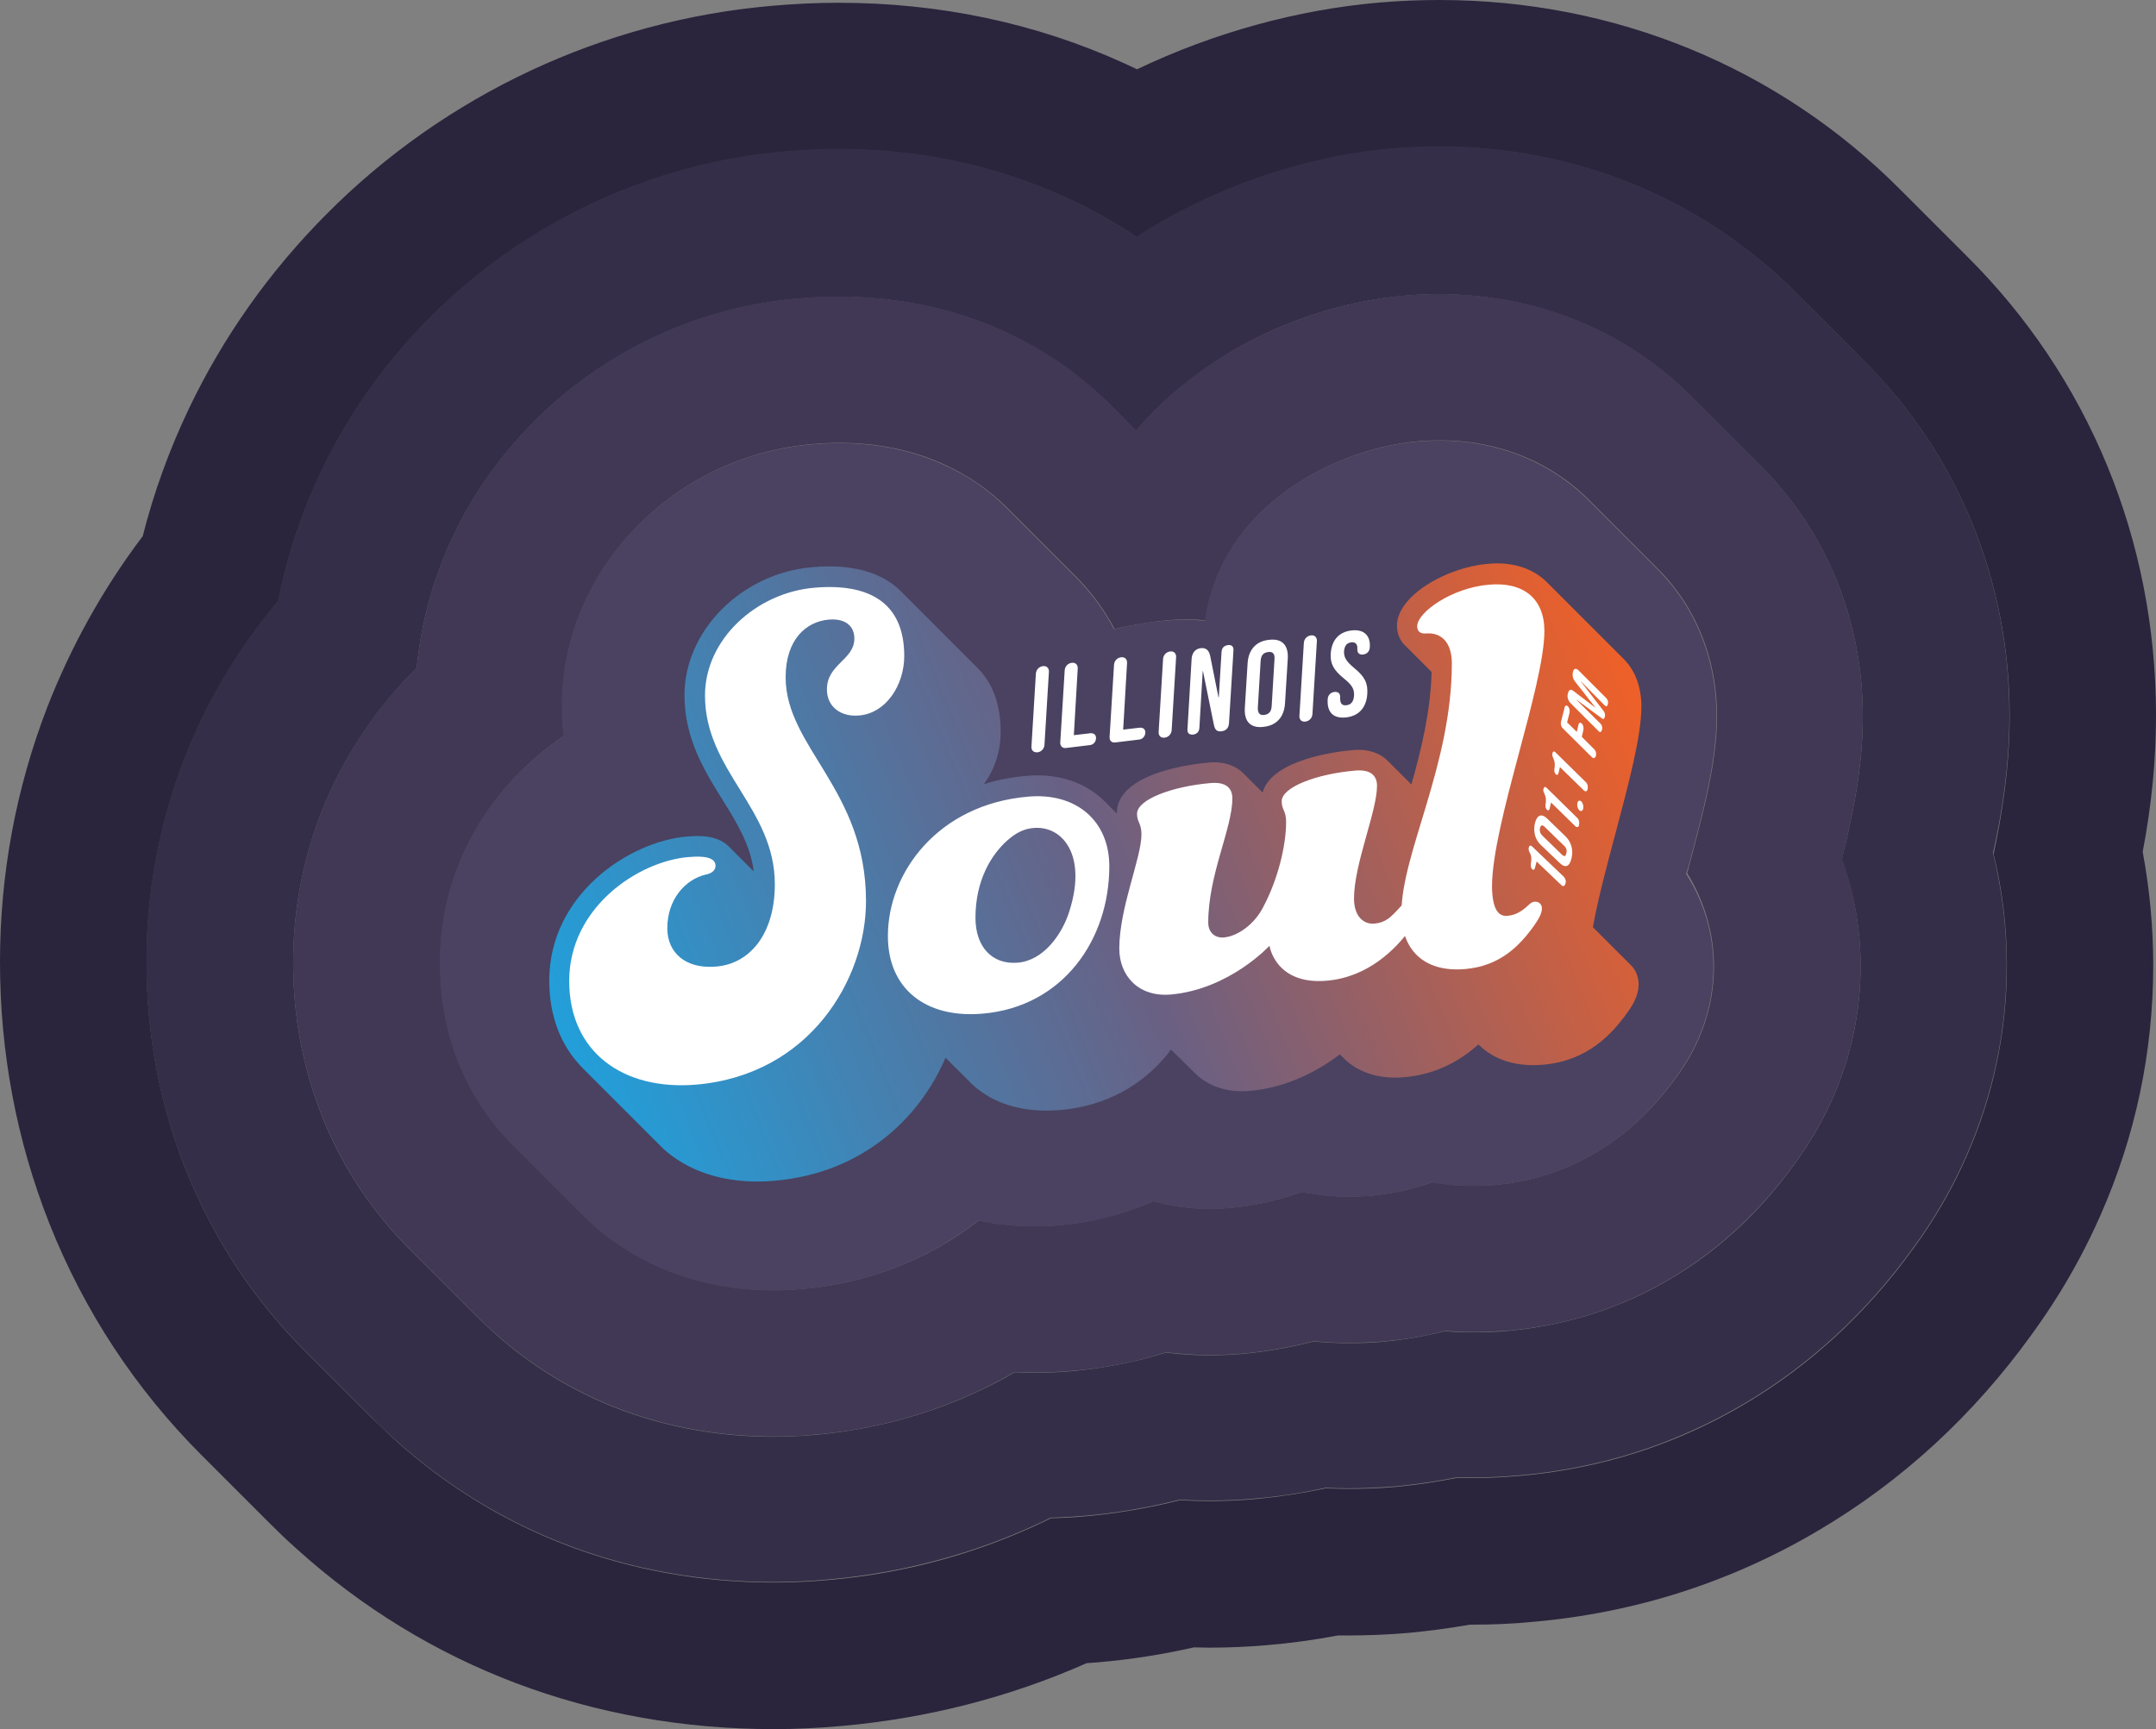
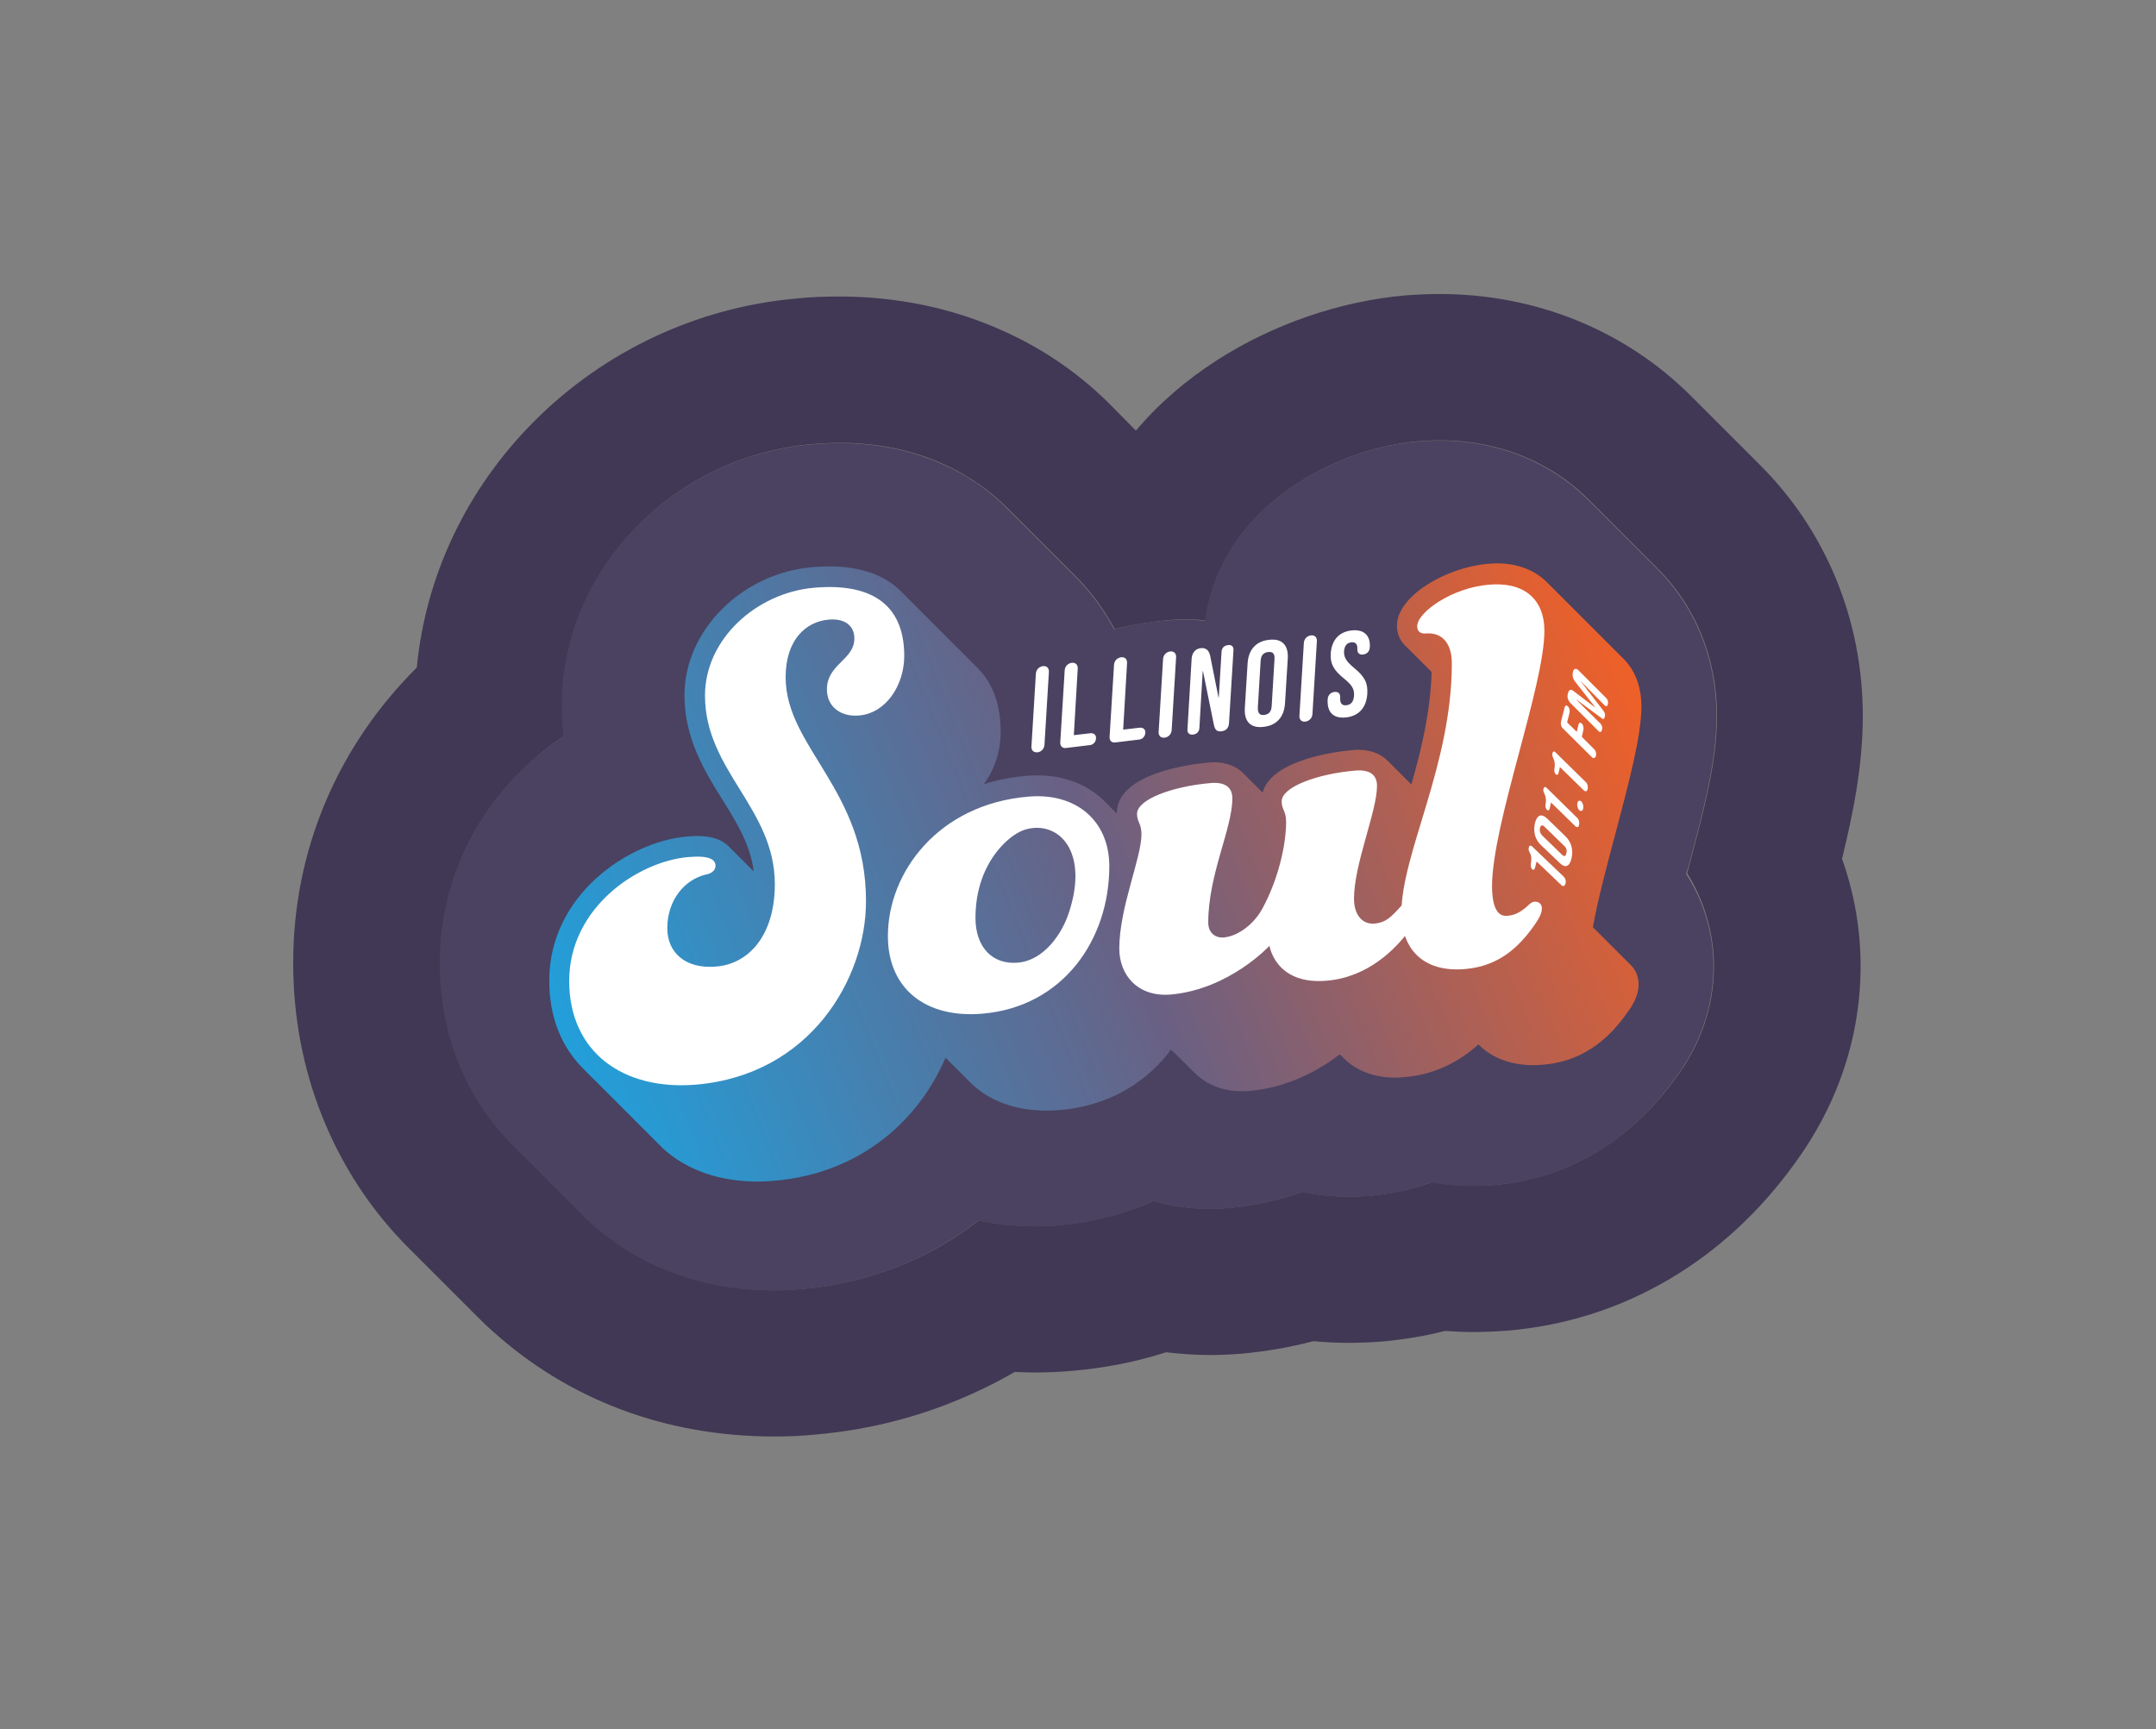
<svg xmlns="http://www.w3.org/2000/svg" version="1.1" id="Layer_1" x="0" y="0" viewBox="0 0 778 624" style="enable-background:new 0 0 778 624" xml:space="preserve">
  <rect x="0" y="0" width="778" height="624" fill="#808080" stroke="none" />
  <style>.st5{fill:#fff}</style>
-   <path d="M778 258.1c0-63.2-24.3-122.1-68.5-165.9l-2.5-2.5-21.1-21.1-.1-.1C641.9 24.3 582.8 0 519.4 0c-7.1 0-14.3.3-21.5.9C468 3.5 438 11.8 410.3 25l-4.5-2.1C373.8 8.3 339 1 302.5 1c-7.9 0-16 .4-24 1.1-60.7 5.3-117.8 32-160.7 75.2-20.6 20.7-37.3 44.3-49.7 70.3-7 14.7-12.6 30.1-16.6 45.9-14.3 18.9-25.8 39.6-34.4 61.6C5.8 284.4 0 315.4 0 347.1c0 32.8 6 64.5 17.8 94.4 12.5 31.5 31 59.7 55 83.7l24.4 24.4c3.2 3.2 6.3 6.2 9.7 9.2 47.2 42.7 106.8 65.2 172.4 65.2 7.9 0 16-.4 24-1.1 30.9-2.7 60.8-10.3 88.8-22.7 1.4-.1 2.7-.2 4-.3 11.7-1 23.3-2.8 34.7-5.4 1.9 0 3.7.1 5.6.1 6.9 0 13.9-.3 20.8-.9 8.5-.7 17.1-1.9 25.6-3.5h3.6c7.2 0 14.4-.3 21.6-.9 7.4-.7 15-1.7 22.4-3h.9c7.2 0 14.5-.3 21.7-1 36.9-3.2 71.6-14.3 103.2-33 30-17.7 55.9-41.5 77-70.8 4.1-5.7 14.9-20.6 24.7-42.8 12.7-28.7 19.1-59.1 19.1-90.4 0-13.7-1.3-27.4-3.8-40.9 3.3-17.3 4.8-33.5 4.8-49.3zm-53.8 90.3c0 23.8-4.9 47.1-14.6 69-7.5 17.1-16 28.8-19.2 33.2-16.8 23.3-37.3 42.2-61 56.2-24.7 14.6-52 23.3-80.9 25.8-5.7.5-11.5.8-17.1.8-1.8 0-3.7 0-5.5-.1-7.4 1.5-14.9 2.6-22.4 3.3-5.7.5-11.4.7-17 .7-2.7 0-5.4-.1-8.1-.2-8.5 1.8-17.1 3.1-25.7 3.9-5.4.5-10.9.7-16.2.7-3.6 0-7.1-.1-10.7-.3-11.2 2.8-22.7 4.8-34.2 5.8-4.1.4-8.3.6-12.4.7-.7.4-1.5.7-2.2 1.1-24.5 11.7-50.8 18.9-78.2 21.2-6.5.6-13 .9-19.4.9-52.3 0-99.6-17.8-137-51.6-2.6-2.4-5.1-4.8-7.7-7.3l-24.4-24.4C91.4 469 76.9 446.8 67 422c-9.4-23.6-14.1-48.8-14.1-74.8 0-25.2 4.6-49.8 13.6-73.1 8.1-20.8 19.5-40 34-57.2 3.1-16.1 8.3-31.7 15.4-46.6 9.8-20.6 23-39.3 39.4-55.7 34.2-34.3 79.6-55.6 127.9-59.8 6.5-.6 13-.9 19.4-.9 28.9 0 56.3 5.8 81.5 17.2 9.1 4.1 17.9 9 26.1 14.5.2-.1.3-.2.5-.3 27.2-17.6 59.9-28.8 91.9-31.6 5.6-.5 11.3-.7 16.9-.7 49.2 0 94.9 18.8 128.8 52.9l.1.1c4.1 4.1 20.8 20.7 23.6 23.6l.2.2c34.1 33.8 53 79.5 53 128.5 0 19.2-3 36.8-5.8 49.9 3.2 13 4.8 26.5 4.8 40.2z" style="fill:#2a243c" />
-   <path d="M725.1 258.1c0-49-18.8-94.6-53-128.5l-.2-.2-23.6-23.6-.1-.1c-33.9-34.1-79.7-52.9-128.8-52.9-5.6 0-11.3.2-16.9.7-32 2.8-64.7 14-91.9 31.6-.2.1-.3.2-.5.3-8.3-5.5-17-10.4-26.1-14.5-25.2-11.4-52.6-17.2-81.5-17.2-6.4 0-12.9.3-19.4.9-48.3 4.2-93.7 25.5-127.9 59.8-16.3 16.4-29.6 35.1-39.4 55.7-7.1 14.9-12.3 30.6-15.4 46.6-14.5 17.2-25.9 36.4-34 57.2-9 23.3-13.6 47.9-13.6 73.1 0 26.1 4.7 51.3 14.1 74.8 9.9 24.8 24.4 47 43.3 65.8l24.4 24.4c2.5 2.6 5 4.9 7.7 7.3 37.3 33.7 84.7 51.6 137 51.6 6.4 0 13-.3 19.4-.9 27.4-2.4 53.7-9.5 78.2-21.2.7-.4 1.5-.7 2.2-1.1 4.1-.1 8.3-.4 12.4-.7 11.6-1 23-3 34.2-5.8 3.6.2 7.2.3 10.7.3 5.4 0 10.8-.2 16.2-.7 8.6-.7 17.2-2 25.7-3.9 2.7.1 5.4.2 8.1.2 5.6 0 11.3-.3 17-.7 7.5-.7 15-1.8 22.4-3.3 1.8.1 3.7.1 5.5.1 5.7 0 11.4-.3 17.1-.8 28.9-2.5 56.1-11.2 80.9-25.8 23.7-14 44.2-32.9 61-56.2 3.2-4.4 11.7-16.1 19.2-33.2 9.7-22 14.6-45.2 14.6-69 0-13.7-1.7-27.2-4.9-40.4 2.9-12.9 5.9-30.5 5.9-49.7zm-53.7 90.6c0 16.5-3.4 32.5-10.1 47.7-5.3 12-11.4 20.4-13.7 23.6-12.5 17.4-27.6 31.4-45 41.6-17.9 10.6-37.6 16.8-58.6 18.7-4.2.4-8.4.5-12.5.5-3.4 0-6.7-.1-10.1-.4-7.4 1.8-14.9 3.1-22.4 3.8-4.1.4-8.3.5-12.4.5-4.2 0-8.4-.2-12.6-.6-8.5 2.2-17.2 3.7-25.8 4.5-3.9.3-7.8.5-11.6.5-5.3 0-10.5-.3-15.8-1-10.9 3.4-22.2 5.6-33.8 6.7-4.6.4-9.2.6-13.7.6-2.4 0-4.7-.1-7.1-.2-3.9 2.3-7.9 4.4-12 6.3-18.8 9-38.9 14.4-60 16.3-5 .4-9.9.7-14.8.7-39 0-74.1-13.1-101.5-37.9-1.9-1.7-3.8-3.5-5.7-5.4l-24.4-24.4c-13.8-13.8-24.4-29.9-31.6-48-6.9-17.4-10.4-36-10.4-55.3 0-40.3 15.8-77.8 44.6-106.5 3.2-33.2 18-64.4 42.3-88.8 25.4-25.5 59.2-41.3 95-44.4 5-.4 9.9-.7 14.8-.7 21.3 0 41.4 4.2 59.7 12.5 14.9 6.8 28.2 16.1 39.5 27.6l8.2 8.3c8.2-9.6 18-18.1 29.4-25.5 20.1-13 44.2-21.3 67.8-23.3 4.1-.4 8.2-.5 12.3-.5 35 0 67.4 13.2 91.3 37.3l.2.2 23.8 23.8.1.1c24.1 23.8 37.4 56.1 37.4 91 0 17.9-3.5 35.2-7.6 51.5 4.5 12.3 6.8 25.3 6.8 38.6z" style="fill:#352e48" />
  <path d="M672.2 258.5c0-34.8-13.3-67.1-37.4-91l-.1-.1-23.8-23.8-.2-.2c-23.9-24.1-56.3-37.3-91.3-37.3-4 0-8.2.2-12.3.5-23.6 2.1-47.7 10.4-67.8 23.3-11.4 7.3-21.2 15.8-29.4 25.5l-8.2-8.3c-11.3-11.6-24.6-20.9-39.5-27.6-18.3-8.3-38.3-12.5-59.7-12.5-4.8 0-9.8.2-14.8.7-35.9 3.1-69.6 18.9-95 44.4-24.3 24.4-39.1 55.6-42.3 88.8-28.8 28.7-44.6 66.2-44.6 106.5 0 19.4 3.5 38 10.4 55.3 7.2 18.1 17.8 34.3 31.6 48l24.4 24.4c1.9 1.9 3.7 3.7 5.7 5.4 27.5 24.8 62.6 37.9 101.5 37.9 4.9 0 9.9-.2 14.8-.7 21.1-1.8 41.2-7.3 60-16.3 4.1-1.9 8.1-4.1 12-6.3 2.4.1 4.7.2 7.1.2 4.5 0 9.2-.2 13.7-.6 11.6-1 22.9-3.2 33.8-6.7 5.2.6 10.5 1 15.8 1 3.8 0 7.8-.2 11.6-.5 8.7-.8 17.3-2.3 25.8-4.5 4.2.4 8.4.6 12.6.6 4.1 0 8.3-.2 12.4-.5 7.5-.7 15.1-1.9 22.4-3.8 3.4.2 6.7.4 10.1.4 4.1 0 8.3-.2 12.5-.5 21-1.8 40.7-8.1 58.6-18.7 17.4-10.3 32.5-24.3 45-41.6 2.3-3.2 8.4-11.6 13.7-23.6 6.7-15.2 10.1-31.2 10.1-47.7 0-13.3-2.3-26.3-6.7-38.7 4-16.3 7.5-33.6 7.5-51.4zm-53.7 90.2c0 21.2-10.3 35.6-13.8 40.3-16.5 22.9-39.1 36.3-65.3 38.6-2.7.2-5.3.3-7.9.3-5 0-9.8-.4-14.6-1.3-7.3 2.6-14.8 4.2-22.5 4.9-2.6.2-5.2.3-7.8.3-5.7 0-11.4-.6-16.8-1.7-8.6 3.1-17.3 5-26.2 5.8-2.3.2-4.7.3-7 .3-6.9 0-13.8-.9-20.4-2.8-10.5 4.7-21.9 7.6-33.7 8.7-3.1.3-6.1.4-9.1.4-6.9 0-13.7-.7-20.2-2.1-6.7 5.2-13.9 9.7-21.7 13.4-13 6.2-27.1 10-41.8 11.3-3.4.3-6.9.5-10.2.5-25.6 0-48.5-8.4-66.1-24.3-1.2-1.1-2.4-2.3-3.6-3.5l-24.4-24.4c-8.7-8.7-15.4-18.8-19.9-30.2-4.4-11.1-6.6-23.2-6.6-35.8 0-27.6 11.6-53.4 32.7-72.5 3.7-3.4 7.7-6.5 11.9-9.3-.4-3.6-.6-7.3-.6-11 0-24.2 9.8-47.4 27.6-65.2 16.6-16.7 38.7-27 62.2-29.1 3.4-.3 6.9-.5 10.2-.5 13.7 0 26.4 2.6 37.8 7.8 9 4.1 17 9.7 23.7 16.6l5.8 5.8 18.9 18.9c5.2 5.4 9.6 11.5 13.1 18.1 7.4-1.8 14.2-2.7 19.2-3.2 2.2-.2 4.4-.3 6.5-.3 2.4 0 4.8.1 7.1.4.9-6.8 2.9-13.4 5.9-19.6 5.8-11.9 15-22 27.5-30 13-8.4 28.6-13.8 43.7-15.1 2.6-.2 5.1-.3 7.7-.3 20.8 0 39.9 7.7 53.8 21.7l.3.3 23.8 23.8.2.2c14 13.8 21.7 32.8 21.7 53.4 0 16.4-4.7 34-10.1 54.3-.2.8-.4 1.7-.7 2.5 6.2 10 9.7 21.7 9.7 33.6z" style="fill:#403854" />
  <path d="M609.3 312.7c5.4-20.3 10.1-37.9 10.1-54.3 0-20.6-7.7-39.6-21.7-53.4l-.2-.2-23.8-23.8-.3-.3c-13.9-14-33-21.7-53.8-21.7-2.5 0-5.1.1-7.7.3-15.2 1.3-30.7 6.7-43.7 15.1-12.5 8-21.7 18.1-27.5 30-3 6.2-5 12.9-5.9 19.6-2.4-.2-4.7-.4-7.1-.4-2.1 0-4.3.1-6.5.3-5 .4-11.8 1.3-19.2 3.2-3.5-6.7-7.9-12.7-13.1-18.1L370 190.1l-5.8-5.8c-6.7-7-14.7-12.6-23.7-16.6-11.4-5.2-24.1-7.8-37.8-7.8-3.3 0-6.7.2-10.2.5-23.5 2.1-45.5 12.4-62.2 29.1-17.8 17.9-27.6 41-27.6 65.2 0 3.7.2 7.3.6 11-4.2 2.8-8.2 6-11.9 9.3-21.1 19.1-32.7 44.8-32.7 72.5 0 12.7 2.2 24.7 6.6 35.8 4.5 11.4 11.2 21.5 19.9 30.2l24.4 24.4c1.2 1.2 2.4 2.4 3.6 3.5 17.6 15.9 40.4 24.3 66.1 24.3 3.4 0 6.8-.2 10.2-.5 14.7-1.3 28.8-5.1 41.8-11.3 7.7-3.7 15-8.2 21.7-13.4 6.5 1.4 13.2 2.1 20.2 2.1 3 0 6.1-.1 9.1-.4 11.9-1 23.2-3.9 33.7-8.7 6.6 1.8 13.5 2.8 20.4 2.8 2.3 0 4.7-.1 7-.3 8.9-.8 17.7-2.7 26.2-5.8 5.4 1.1 11 1.7 16.8 1.7 2.6 0 5.2-.1 7.8-.3 7.7-.7 15.2-2.3 22.5-4.9 4.8.9 9.7 1.3 14.6 1.3 2.6 0 5.3-.1 7.9-.3 26.3-2.3 48.9-15.6 65.3-38.6 3.5-4.8 13.8-19.1 13.8-40.3 0-11.9-3.5-23.6-9.9-33.5.4-.9.6-1.7.9-2.6z" style="fill:#4a4260" />
  <linearGradient id="SVGID_1_" gradientUnits="userSpaceOnUse" x1="205.958" y1="382.857" x2="584.33" y2="229.984">
    <stop offset="0" style="stop-color:#229fda" />
    <stop offset=".5" style="stop-color:#6a6083" />
    <stop offset="1" style="stop-color:#ef6028" />
  </linearGradient>
  <path d="M431.1 387.2c4.3 4.3 10.3 6.6 17 6.6.9 0 1.8 0 2.7-.1 14.3-1.2 25.7-7.9 32.7-13.2l1.4 1.4c3.9 3.9 10 7 18.7 7 1.1 0 2.3-.1 3.5-.2 11.4-1 20.2-6.2 26.4-11.8 3.5 3.6 9.8 7.5 19.9 7.5 1.2 0 2.4-.1 3.7-.2 15.9-1.4 24.8-11.3 30-18.6 2.2-3 4.2-6.4 4.2-10.4 0-2.8-1.1-5.3-2.9-7l-13.6-13.6c1.8-10.1 5.1-22.4 8.3-34.4 4.7-17.8 9.2-34.6 9.2-45.2 0-7.4-2.4-13.4-6.8-17.6l-.3-.3-27-27c-4.3-4.3-10.5-6.8-18.1-6.8-1.1 0-2.2.1-3.4.2-14.8 1.3-32.6 11.5-32.6 22.3 0 2.9 1.1 5.5 3.1 7.3l9.4 9.4c-.4 14.3-3.7 28-7.3 40.6l-8.4-8.4c-2.7-2.8-6.6-4.1-10.6-4.1-.7 0-1.4 0-2.1.1-5.1.4-29.2 3.2-32.6 15.3l-6.8-6.8c-2.7-2.8-6.6-4.1-10.6-4.1-.7 0-1.4 0-2.1.1-5.5.5-33.1 3.6-33.1 18.3v.1l-4.5-4.5c-5.9-5.9-14.3-9.3-24.3-9.3-1.3 0-2.7.1-4 .2-5.4.5-10.5 1.5-15.2 3 3.8-5.1 6.1-11.7 6.1-18.9 0-9.7-2.8-17.5-8.2-22.9l-27.3-27.3c-5.8-6.2-14.8-9.5-26.4-9.5-2 0-4 .1-6.2.3-25.4 2.2-46 22.9-46 46.2 0 15.7 7.3 27.4 13.7 37.7 5.2 8.3 10.1 16.3 11.3 25.9l-9.1-9.1c-2-2-5.4-3.7-11.2-3.7-1.2 0-2.5.1-3.9.2-20.8 1.8-49.6 20.9-49.6 52 0 12.8 4.2 23.7 12.2 31.7l27.3 27.3 1.7 1.7c8.5 7.7 20.3 11.8 34 11.8 2 0 4.1-.1 6.2-.3 31-2.7 52-21.9 61.6-44.4l9.2 9.2c6.5 6.3 15.8 9.9 27.2 9.9 1.6 0 3.3-.1 5-.2 15.8-1.4 29.2-8.4 38.8-20.3.4-.5.7-1 1.1-1.5.3.1 8.5 8.3 8.6 8.4z" style="fill:url(#SVGID_1_)" />
  <path class="st5" d="M279.6 319.1c0-27.5-25.2-40.9-25.2-68.1 0-20.4 18.6-37.1 39.4-38.9 19.3-1.7 32.5 5 32.5 24.6 0 10.6-6.6 20.7-16.3 21.5-6.4.6-11.6-3-11.6-9.4 0-9.2 9.9-10.6 9.9-18.4 0-4.5-3.3-7.3-9.2-6.8-8.3.7-15.6 7.3-15.6 20.8 0 25.3 29 40.5 29 80.8 0 28.2-20.3 62.6-61.1 66.2-26.6 2.3-46-11.8-46-37.4 0-26.5 24.8-43.1 42.9-44.7 8-.7 9.9 1 9.9 3.2 0 1.4-1.2 2.7-3.5 3.1-7.5 1.8-13.9 9-13.9 19.4 0 8.8 6.6 14.8 17.7 13.8 11.9-1 21.1-11.5 21.1-29.7zm120.7-6.5c0 26.5-16.7 50.7-45.7 53.2-20.7 1.8-34.2-9.1-34.2-28 0-23 18.2-47.5 50.5-50.3 17.4-1.6 29.4 8.7 29.4 25.1zm-30.1-13.3c-.9.3-3.3 1-6.6 3.9-5.9 5.2-11.6 14.5-11.6 28 0 10.6 6.1 17 15.3 16.2 9.4-.8 16-10.4 18.5-18.3 7.2-22.2-4-33-15.6-29.8zm87.9 42s-14.4 15.7-35.6 17.6c-11.8 1-18.6-6.9-18.6-16.6 0-14.7 8-32.7 8-41.2 0-4-1.6-4.4-1.6-7.4 0-5.2 12.7-9.9 26.4-11.1 5.2-.5 8 1.4 8 5.5 0 10.9-8.7 27.5-8.7 44.8 0 3.6 2.4 5.7 5.7 5.4 5.2-.5 11.1-5 14.1-10.9 5.2-9.7 8.3-22 8.3-30.8 0-4-1.6-4.4-1.6-7.4 0-5.2 12.7-9.9 26.4-11.1 5.2-.5 8 1.4 8 5.5 0 9.2-8.3 28.2-8.3 40.7 0 6.2 3.3 9.4 7.5 9 4-.4 5.9-2.4 9-5.8 1.6-1.8 2.6-2.6 4-2.7 2.1-.2 3.3 1.6 3.3 3 0 2.6-1.4 4.6-3.8 7.9-5 6.8-14.9 16.9-29.7 18.2-18.7 1.7-20.8-12.6-20.8-12.6z" />
  <path class="st5" d="M543.9 330.5c2.8-.2 4.7-1.4 6.6-2.9 1.4-1.3 2.1-2.1 3.3-2.2 1.6-.1 2.6 1 2.6 2.4 0 1.9-1.2 3.9-2.8 6.2-5.4 7.6-12.5 14.6-24.8 15.7-15.8 1.4-23.1-7.9-23.1-20.2 0-21.5 18.2-53.4 18.2-90.1 0-7.8-4-11.2-9.2-10.8-2.1.2-3.3-.7-3.3-2.6 0-5 12.5-13.9 25.9-15 12.3-1.1 20 4.9 20 16.7 0 19.9-18.9 69.6-18.9 92.3.1 7.9 2.2 10.8 5.5 10.5z" />
  <path class="st5" d="m563.5 319.5-9-8.6-.6 2.3c-.2.7-.6.9-1 .5s-.6-1.1-.5-1.9c.3-1.6.3-2.9-.4-4.1-.4-.8-.5-1.4-.3-1.9.2-.8.7-.8 1.2-.3l11.4 10.9c.6.6.9 1.6.6 2.5-.3.9-.8 1.1-1.4.6zm-.7-8.1-6.8-6.5c-2.1-2-2.8-4.8-2.1-7.9.8-3 2.4-3.5 4.4-1.6l6.7 6.5c2 2 2.8 4.8 2.1 7.8-.7 3.1-2.3 3.7-4.3 1.7zm1.6-6.2-7-6.8c-.9-.9-1.4-.6-1.7.4-.2 1 0 1.9.9 2.8l7 6.8c.9.9 1.4.6 1.6-.4.3-1 .1-2-.8-2.8zm4.1-7-8.8-8.6-.5 2.2c-.2.7-.6.8-1 .4s-.6-1.1-.5-1.8c.3-1.5.2-2.8-.4-4-.4-.8-.5-1.4-.3-1.8.2-.7.6-.8 1.1-.3l11.1 10.9c.6.6.8 1.6.6 2.5-.1.8-.7 1-1.3.5zm1.4-5.8c-.6-.6-.9-1.7-.7-2.6.2-.9.8-1.1 1.4-.6.6.6.9 1.7.7 2.6-.2.9-.8 1.1-1.4.6zm1.7-7.1-8.7-8.5-.5 2.2c-.2.7-.6.8-1 .4s-.6-1.1-.5-1.8c.3-1.5.2-2.8-.4-4-.4-.8-.4-1.4-.3-1.8.2-.7.6-.8 1.1-.3l11 10.8c.6.6.8 1.6.6 2.5-.2.8-.7 1-1.3.5zm2.9-12-10.6-10.5c-.6-.6-.8-1.6-.6-2.4l1.3-5.1c.2-.8.7-.9 1.2-.4s.7 1.4.6 2.2l-.9 3.6 3.5 3.4.6-2.6c.2-.8.7-.9 1.2-.4s.7 1.4.6 2.2l-.6 2.6 4.5 4.5c.6.6.8 1.6.6 2.4-.3.8-.9 1-1.4.5zm2.4-9.4-10.1-10.1c-1-1-1.4-2.3-1-3.6.3-1.3 1-1.6 1.9-.9l7.9 6v-.1l-7.2-9.2c-.8-1-1.1-2.2-.8-3.5.3-1.3 1.1-1.5 2-.6l10 10c.6.6.8 1.4.6 2.2-.2.9-.6 1-1.2.4l-8.5-8.6v.1l8.1 10.5c.5.6.7 1.4.5 2.2-.2.8-.6 1-1.1.5l-9.1-6.7v.1l8.7 8.6c.5.5.7 1.3.5 2.1-.3 1-.7 1.1-1.2.6zm-204.7 5.5 1.6-26.3c.1-1.4 1.1-2.5 2.5-2.7s2.3.7 2.2 2.1l-1.6 26.3c-.1 1.4-1.1 2.5-2.5 2.7-1.4.1-2.3-.7-2.2-2.1zm10.4-1.5 1.6-26c.1-1.4 1.1-2.5 2.5-2.7s2.3.7 2.2 2.1l-1.4 24 6-.7c1.3-.1 2.1.7 2 1.9-.1 1.3-1 2.3-2.3 2.4l-8.3 1c-1.4.3-2.4-.6-2.3-2zm17.8-2 1.6-26c.1-1.4 1.1-2.5 2.5-2.7 1.4-.2 2.3.7 2.2 2.1l-1.4 24 6-.7c1.3-.1 2.1.7 2 1.9s-1 2.3-2.3 2.4l-8.3 1c-1.5.3-2.4-.6-2.3-2zm17.7-1.8 1.6-26.3c.1-1.4 1.1-2.5 2.5-2.7 1.4-.2 2.3.7 2.2 2.1l-1.6 26.3c-.1 1.4-1.1 2.5-2.5 2.7-1.4.2-2.3-.7-2.2-2.1zm10.4-.9 1.5-25.4c.1-2.2 1.4-3.7 3.3-3.9 2-.2 3 .9 3.4 2.8l3 15h.1l1-16.5c.1-1.4.9-2.2 2.3-2.4 1.3-.2 2.1.5 2 1.9l-1.6 26.1c-.1 2.1-1.2 2.9-2.7 3.1-1.7.2-2.4-.5-2.8-2.5l-3.9-19.2h-.1l-1.2 20.5c-.1 1.4-.9 2.2-2.3 2.4-1.4.1-2.1-.6-2-1.9zm29.4-32.3c-4.7.5-7.4 3.6-7.7 8.5l-1 16.1c-.3 4.9 2.1 7.4 6.8 6.8 4.7-.5 7.4-3.6 7.7-8.5l1-16.1c.3-4.9-2.1-7.4-6.8-6.8zm2 7.1-1 16.7c-.1 2.2-1.1 3.1-2.7 3.3-1.5.2-2.4-.5-2.3-2.7l1-16.7c.1-2.2 1.1-3.1 2.7-3.3 1.6-.2 2.5.5 2.3 2.7zm9 20.3 1.6-26.3c.1-1.4 1.1-2.5 2.5-2.7 1.4-.2 2.3.7 2.2 2.1l-1.6 26.3c-.1 1.4-1.1 2.5-2.5 2.7-1.4.2-2.3-.7-2.2-2.1zm10.2-6c.1-1.4 1-2.4 2.4-2.6 1.3-.1 2.2.4 2.1 2.1-.1 2.2.8 2.9 2.3 2.7 1.5-.2 2.5-1.1 2.7-3.3.2-2.5-.7-4-3.7-6.4-3.8-3.1-4.9-5.4-4.7-8.9.3-4.8 2.9-7.9 7.6-8.4 4.7-.5 6.8 2.2 6.5 6.1-.1 1.5-1 2.4-2.4 2.6-1.5.2-2.2-.7-2.1-2.1.1-1.6-.7-2.5-2.2-2.3-1.5.2-2.4 1.1-2.6 3.2-.1 2.2.8 3.7 3.7 6.1 3.8 3.1 4.9 5.4 4.7 9.2-.3 5-3 8.1-7.7 8.6s-6.9-2-6.6-6.6z" />
</svg>